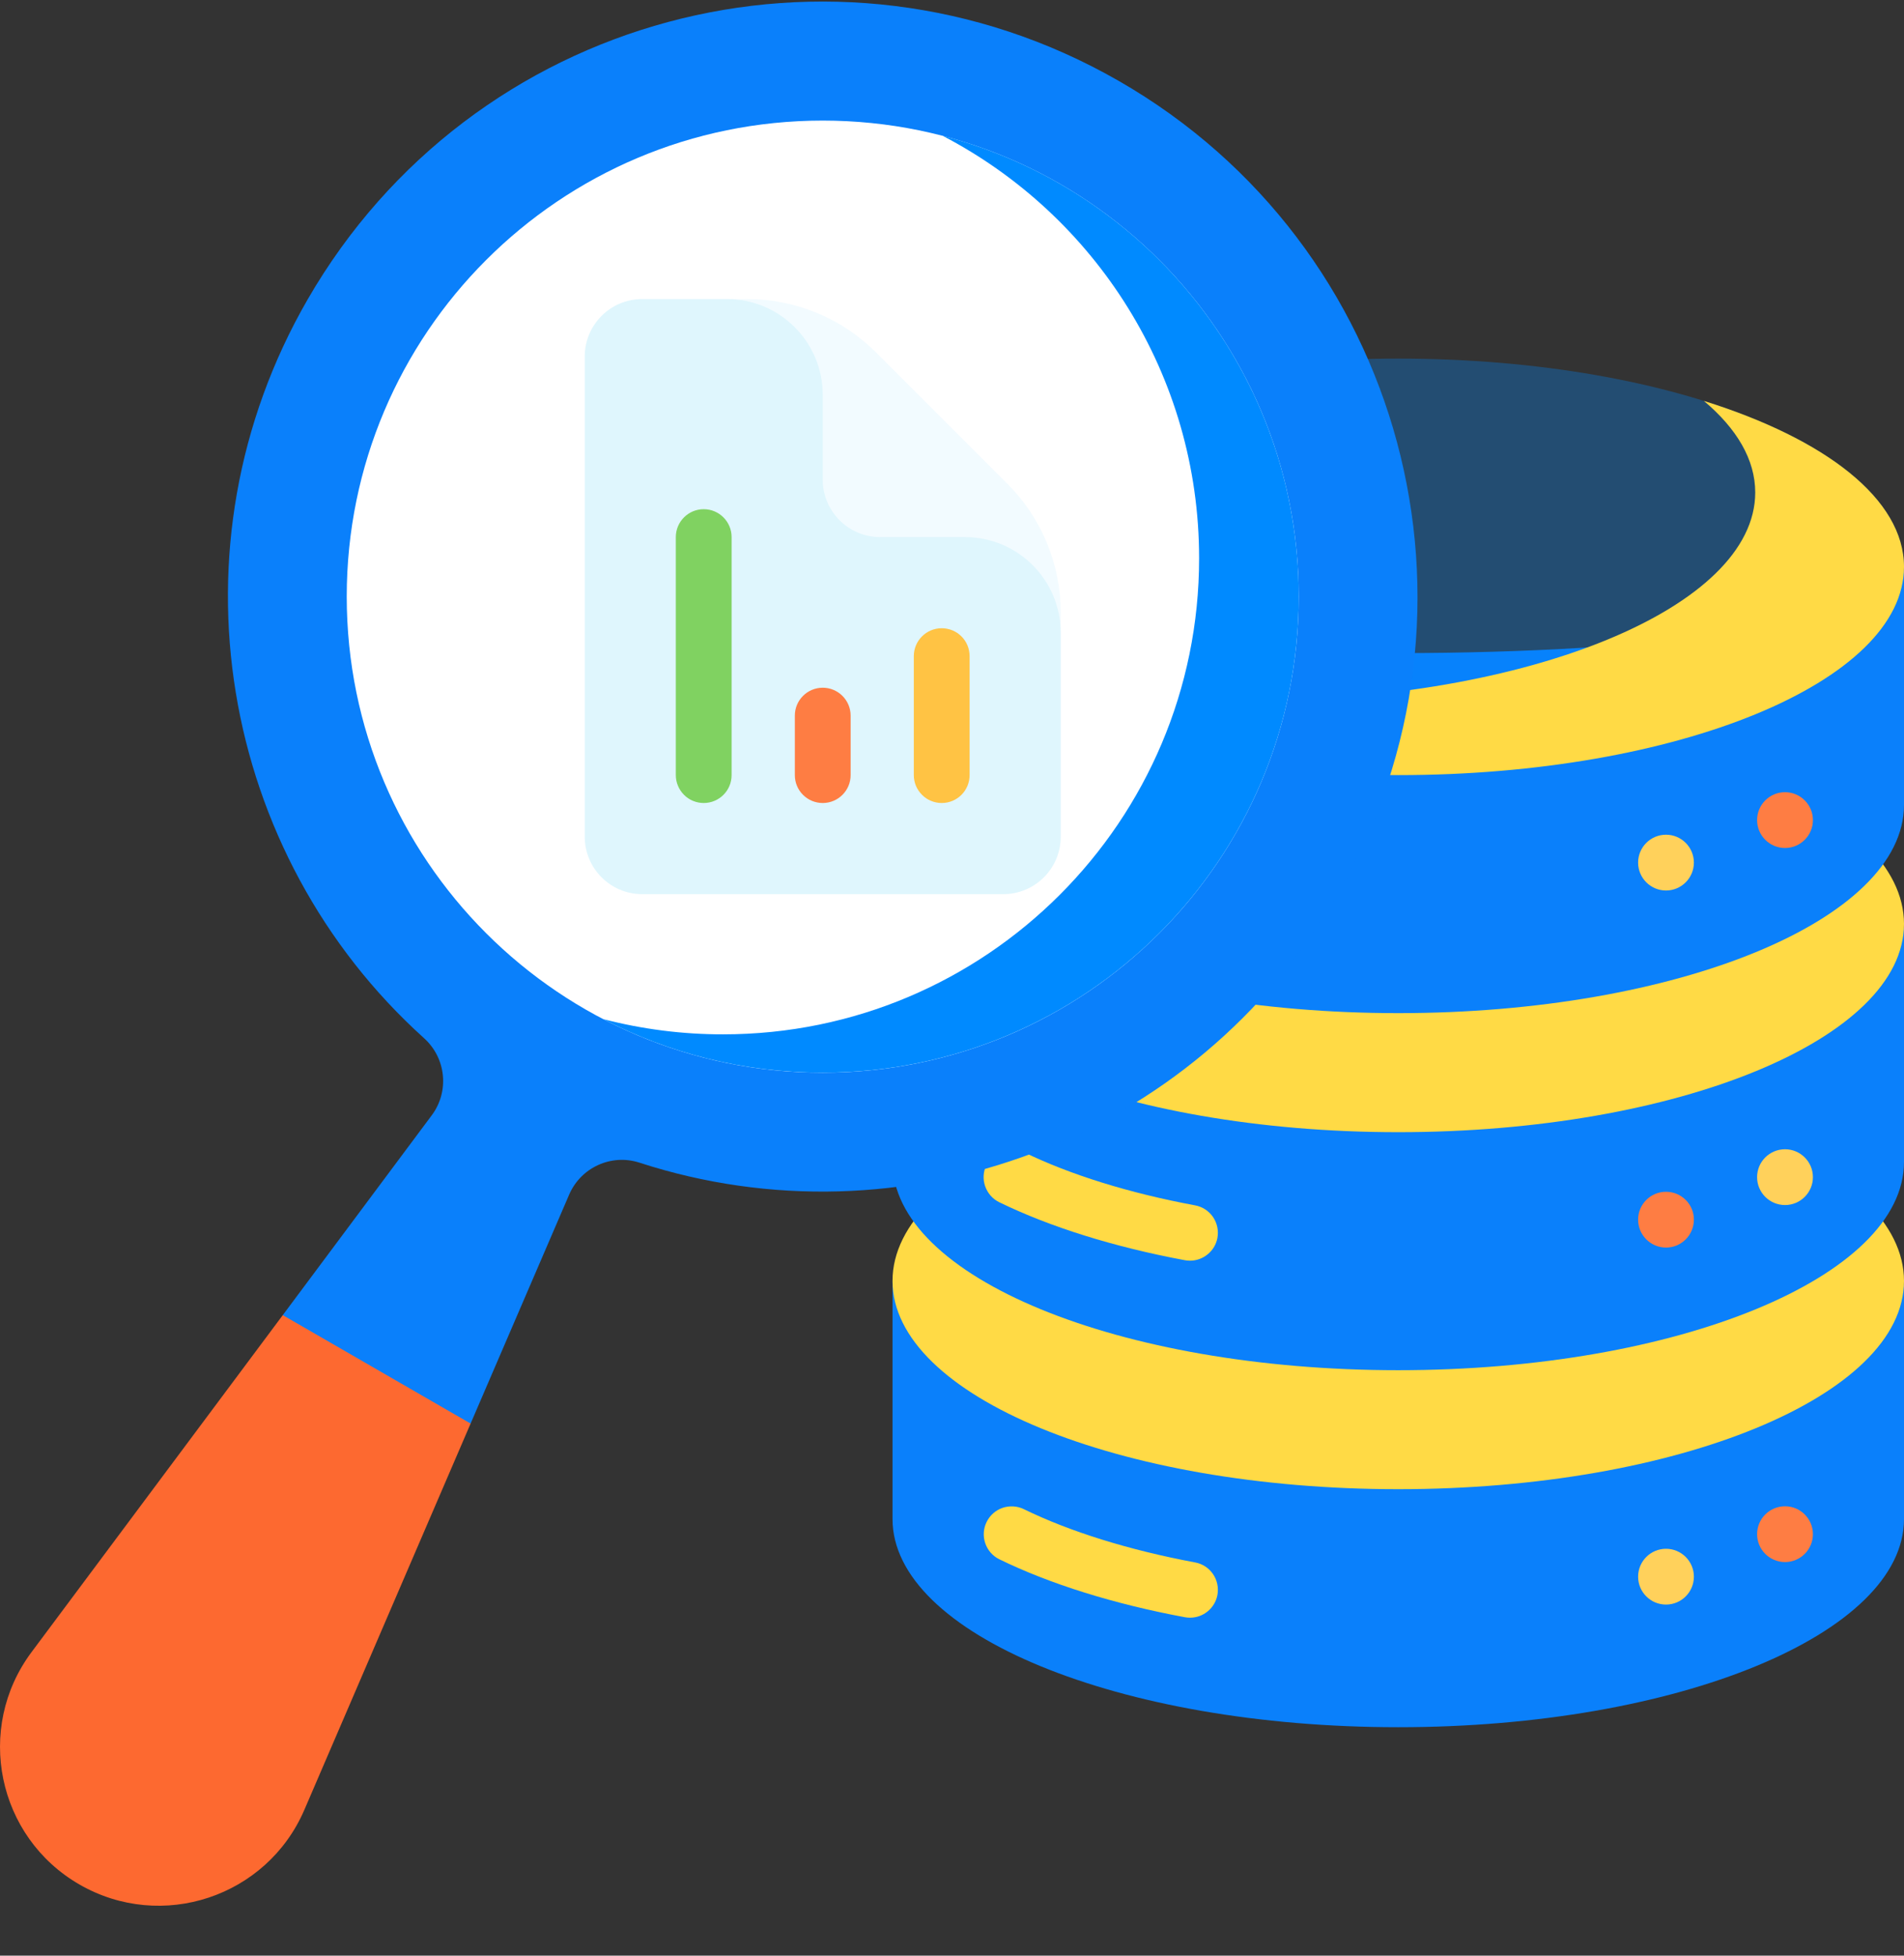
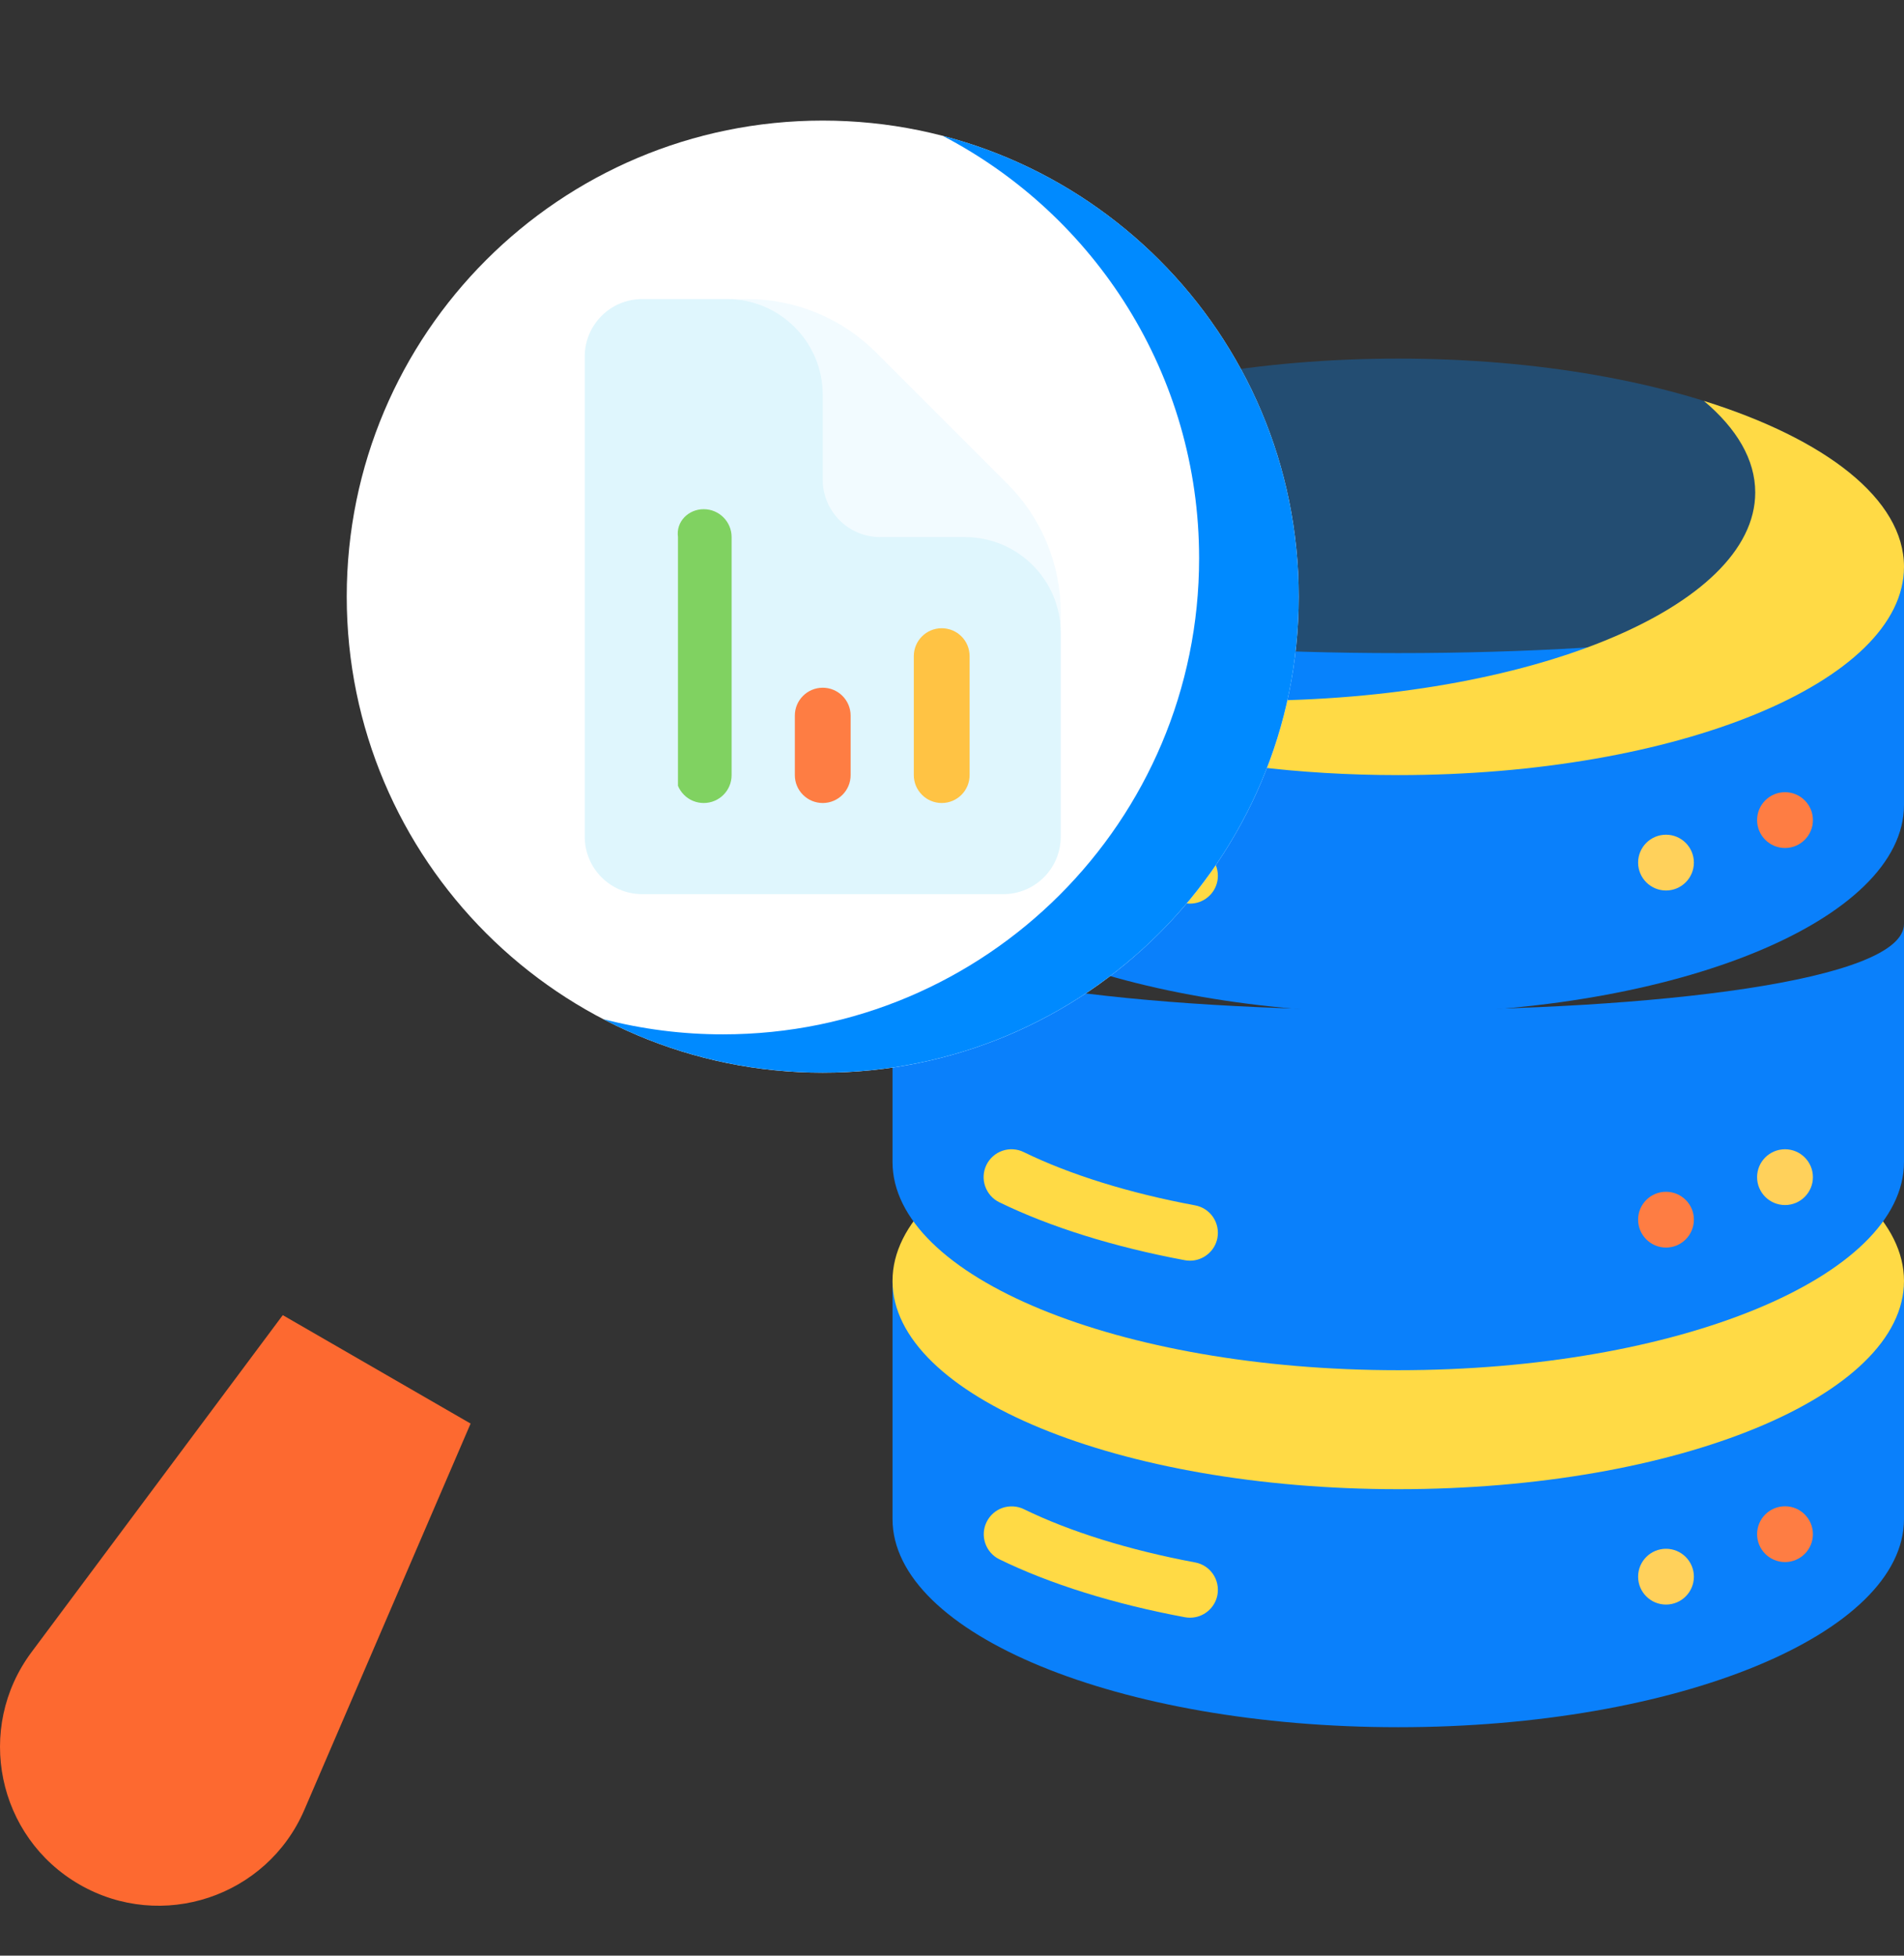
<svg xmlns="http://www.w3.org/2000/svg" width="37" height="38" viewBox="0 0 37 38" fill="none">
  <rect x="0" y="0" width="37" height="38" fill="#333333" stroke="none" />
  <g clip-path="url(#clip0_106_863)">
    <path d="M17.344 29.514C17.344 31.749 21.744 33.561 27.172 33.561C32.6 33.561 37 31.749 37 29.514V24.889C37 27.124 17.344 27.124 17.344 24.889V29.514Z" fill="#0A80FB" />
    <path d="M27.172 28.936C32.6 28.936 37 27.124 37 24.889C37 22.654 32.6 20.843 27.172 20.843C21.744 20.843 17.344 22.654 17.344 24.889C17.344 27.124 21.744 28.936 27.172 28.936Z" fill="#FFDA45" />
    <path d="M17.344 22.577C17.344 24.812 21.744 26.624 27.172 26.624C32.6 26.624 37 24.812 37 22.577V17.952C37 20.187 17.344 20.187 17.344 17.952V22.577Z" fill="#0A80FB" />
-     <path d="M27.172 21.999C32.6 21.999 37 20.187 37 17.952C37 15.717 32.6 13.905 27.172 13.905C21.744 13.905 17.344 15.717 17.344 17.952C17.344 20.187 21.744 21.999 27.172 21.999Z" fill="#FFDA45" />
    <path d="M17.344 15.639C17.344 17.874 21.744 19.686 27.172 19.686C32.6 19.686 37 17.874 37 15.639V11.014C37 13.249 17.344 13.249 17.344 11.014V15.639Z" fill="#0A80FB" />
    <path d="M27.172 15.061C32.6 15.061 37 13.249 37 11.014C37 8.779 32.6 6.968 27.172 6.968C21.744 6.968 17.344 8.779 17.344 11.014C17.344 13.249 21.744 15.061 27.172 15.061Z" fill="#008AFF" fill-opacity="0.31" />
    <path d="M33.111 7.79C33.75 8.327 34.109 8.93 34.109 9.569C34.109 11.804 29.709 13.616 24.281 13.616C22.05 13.616 19.992 13.31 18.342 12.794C19.942 14.137 23.294 15.061 27.172 15.061C32.6 15.061 37 13.249 37 11.014C37 9.698 35.474 8.529 33.111 7.79Z" fill="#FFDA45" />
    <path d="M23.125 17.558C23.093 17.558 23.059 17.555 23.026 17.549C21.651 17.293 20.404 16.903 19.418 16.422C19.29 16.359 19.192 16.247 19.146 16.111C19.1 15.976 19.109 15.827 19.172 15.699C19.235 15.57 19.346 15.471 19.481 15.425C19.617 15.377 19.765 15.386 19.894 15.448C20.793 15.887 21.945 16.245 23.224 16.484C23.366 16.51 23.491 16.591 23.572 16.71C23.653 16.828 23.684 16.974 23.658 17.116C23.635 17.24 23.569 17.352 23.471 17.433C23.374 17.514 23.252 17.558 23.125 17.558ZM23.125 24.496C23.093 24.496 23.059 24.493 23.026 24.487C21.651 24.231 20.404 23.841 19.418 23.36C19.289 23.297 19.191 23.185 19.144 23.049C19.097 22.913 19.106 22.764 19.169 22.635C19.2 22.571 19.244 22.514 19.297 22.467C19.351 22.419 19.413 22.383 19.48 22.36C19.547 22.337 19.619 22.327 19.689 22.332C19.761 22.336 19.83 22.354 19.894 22.386C20.793 22.825 21.945 23.183 23.224 23.421C23.366 23.447 23.491 23.529 23.572 23.647C23.653 23.766 23.684 23.912 23.658 24.053C23.635 24.177 23.569 24.29 23.471 24.37C23.374 24.451 23.252 24.496 23.125 24.496ZM23.125 31.433C23.093 31.433 23.059 31.43 23.026 31.424C21.651 31.168 20.404 30.779 19.418 30.297C19.29 30.234 19.192 30.122 19.146 29.986C19.1 29.851 19.109 29.702 19.172 29.574C19.235 29.445 19.346 29.346 19.481 29.299C19.617 29.253 19.765 29.261 19.894 29.323C20.793 29.762 21.945 30.12 23.224 30.359C23.366 30.385 23.491 30.466 23.572 30.585C23.653 30.703 23.684 30.849 23.658 30.991C23.635 31.115 23.569 31.227 23.471 31.308C23.374 31.389 23.252 31.433 23.125 31.433Z" fill="#FFDA45" />
    <path d="M34.688 16.477C34.987 16.477 35.23 16.234 35.23 15.935C35.23 15.636 34.987 15.393 34.688 15.393C34.388 15.393 34.145 15.636 34.145 15.935C34.145 16.234 34.388 16.477 34.688 16.477Z" fill="#FE7D43" />
    <path d="M32.375 17.303C32.674 17.303 32.917 17.06 32.917 16.761C32.917 16.462 32.674 16.219 32.375 16.219C32.076 16.219 31.833 16.462 31.833 16.761C31.833 17.06 32.076 17.303 32.375 17.303Z" fill="#FFD15B" />
    <path d="M34.688 23.415C34.987 23.415 35.23 23.172 35.23 22.873C35.23 22.573 34.987 22.331 34.688 22.331C34.388 22.331 34.145 22.573 34.145 22.873C34.145 23.172 34.388 23.415 34.688 23.415Z" fill="#FFD15B" />
    <path d="M32.375 24.241C32.674 24.241 32.917 23.998 32.917 23.698C32.917 23.399 32.674 23.157 32.375 23.157C32.076 23.157 31.833 23.399 31.833 23.698C31.833 23.998 32.076 24.241 32.375 24.241Z" fill="#FE7D43" />
    <path d="M34.688 30.352C34.987 30.352 35.23 30.109 35.23 29.81C35.23 29.511 34.987 29.268 34.688 29.268C34.388 29.268 34.145 29.511 34.145 29.81C34.145 30.109 34.388 30.352 34.688 30.352Z" fill="#FE7D43" />
    <path d="M32.375 31.178C32.674 31.178 32.917 30.935 32.917 30.636C32.917 30.337 32.674 30.094 32.375 30.094C32.076 30.094 31.833 30.337 31.833 30.636C31.833 30.935 32.076 31.178 32.375 31.178Z" fill="#FFD15B" />
-     <path d="M12.425 22.591C17.504 24.243 23.219 22.184 25.996 17.373C29.192 11.837 27.288 4.756 21.74 1.572C16.202 -1.607 9.172 0.286 5.979 5.817C3.203 10.626 4.276 16.601 8.242 20.174C8.67 20.561 8.735 21.209 8.39 21.671L5.495 25.554L6.742 27.608L9.145 27.661L11.06 23.213C11.287 22.685 11.879 22.414 12.425 22.591Z" fill="#0A80FB" />
    <path d="M0.612 32.103C-0.491 33.583 -0.056 35.693 1.542 36.616C3.14 37.539 5.186 36.86 5.915 35.165L9.145 27.661L5.495 25.554L0.612 32.103Z" fill="#FD6930" />
    <path d="M15.988 20.843C21.096 20.843 25.238 16.701 25.238 11.592C25.238 6.484 21.096 2.343 15.988 2.343C10.879 2.343 6.738 6.484 6.738 11.592C6.738 16.701 10.879 20.843 15.988 20.843Z" fill="white" />
    <path d="M18.319 2.639C21.28 4.181 23.302 7.278 23.302 10.848C23.302 15.957 19.16 20.098 14.052 20.098C13.265 20.099 12.482 19.999 11.721 19.802C12.997 20.466 14.448 20.842 15.988 20.842C21.096 20.842 25.238 16.701 25.238 11.592C25.238 7.289 22.299 3.672 18.319 2.639Z" fill="#008AFF" />
    <path d="M11.363 6.928V16.257C11.363 16.874 11.863 17.374 12.479 17.374H19.496C20.113 17.374 20.613 16.874 20.613 16.257V12.297C20.613 11.359 20.12 10.063 19.457 9.4L17.024 6.968C16.361 6.304 15.065 5.811 14.127 5.811H12.479C11.863 5.811 11.363 6.311 11.363 6.928Z" fill="#DFF6FD" />
    <path d="M17.024 6.848L19.576 9.4C20.24 10.063 20.613 10.964 20.613 11.902V12.298C20.613 11.27 19.779 10.436 18.752 10.436H17.104C16.488 10.436 15.988 9.936 15.988 9.32V7.672C15.988 6.645 15.154 5.811 14.127 5.811H14.522C15.46 5.811 16.36 6.184 17.024 6.848Z" fill="#F2FBFF" />
    <path d="M15.988 15.603C15.917 15.603 15.846 15.589 15.78 15.562C15.715 15.535 15.655 15.495 15.604 15.444C15.554 15.394 15.514 15.335 15.487 15.269C15.46 15.203 15.446 15.133 15.446 15.061V13.905C15.446 13.606 15.688 13.363 15.988 13.363C16.287 13.363 16.53 13.606 16.53 13.905V15.061C16.53 15.361 16.287 15.603 15.988 15.603Z" fill="#FE7D43" />
-     <path d="M13.675 15.603C13.604 15.603 13.534 15.589 13.468 15.562C13.402 15.535 13.342 15.495 13.292 15.444C13.242 15.394 13.202 15.335 13.175 15.269C13.147 15.203 13.133 15.133 13.133 15.061V10.436C13.133 10.137 13.376 9.894 13.675 9.894C13.975 9.894 14.217 10.137 14.217 10.436V15.061C14.217 15.361 13.975 15.603 13.675 15.603Z" fill="#80D261" />
+     <path d="M13.675 15.603C13.604 15.603 13.534 15.589 13.468 15.562C13.402 15.535 13.342 15.495 13.292 15.444C13.242 15.394 13.202 15.335 13.175 15.269V10.436C13.133 10.137 13.376 9.894 13.675 9.894C13.975 9.894 14.217 10.137 14.217 10.436V15.061C14.217 15.361 13.975 15.603 13.675 15.603Z" fill="#80D261" />
    <path d="M18.3 15.603C18.229 15.603 18.159 15.589 18.093 15.562C18.027 15.535 17.967 15.495 17.917 15.444C17.867 15.394 17.827 15.335 17.799 15.269C17.772 15.203 17.758 15.133 17.758 15.061V12.749C17.758 12.449 18.001 12.207 18.3 12.207C18.6 12.207 18.842 12.449 18.842 12.749V15.061C18.842 15.361 18.6 15.603 18.3 15.603Z" fill="#FFC344" />
  </g>
  <defs>
    <clipPath id="clip0_106_863">
      <rect width="37" height="37" fill="white" transform="translate(0 0.03)" />
    </clipPath>
  </defs>
</svg>